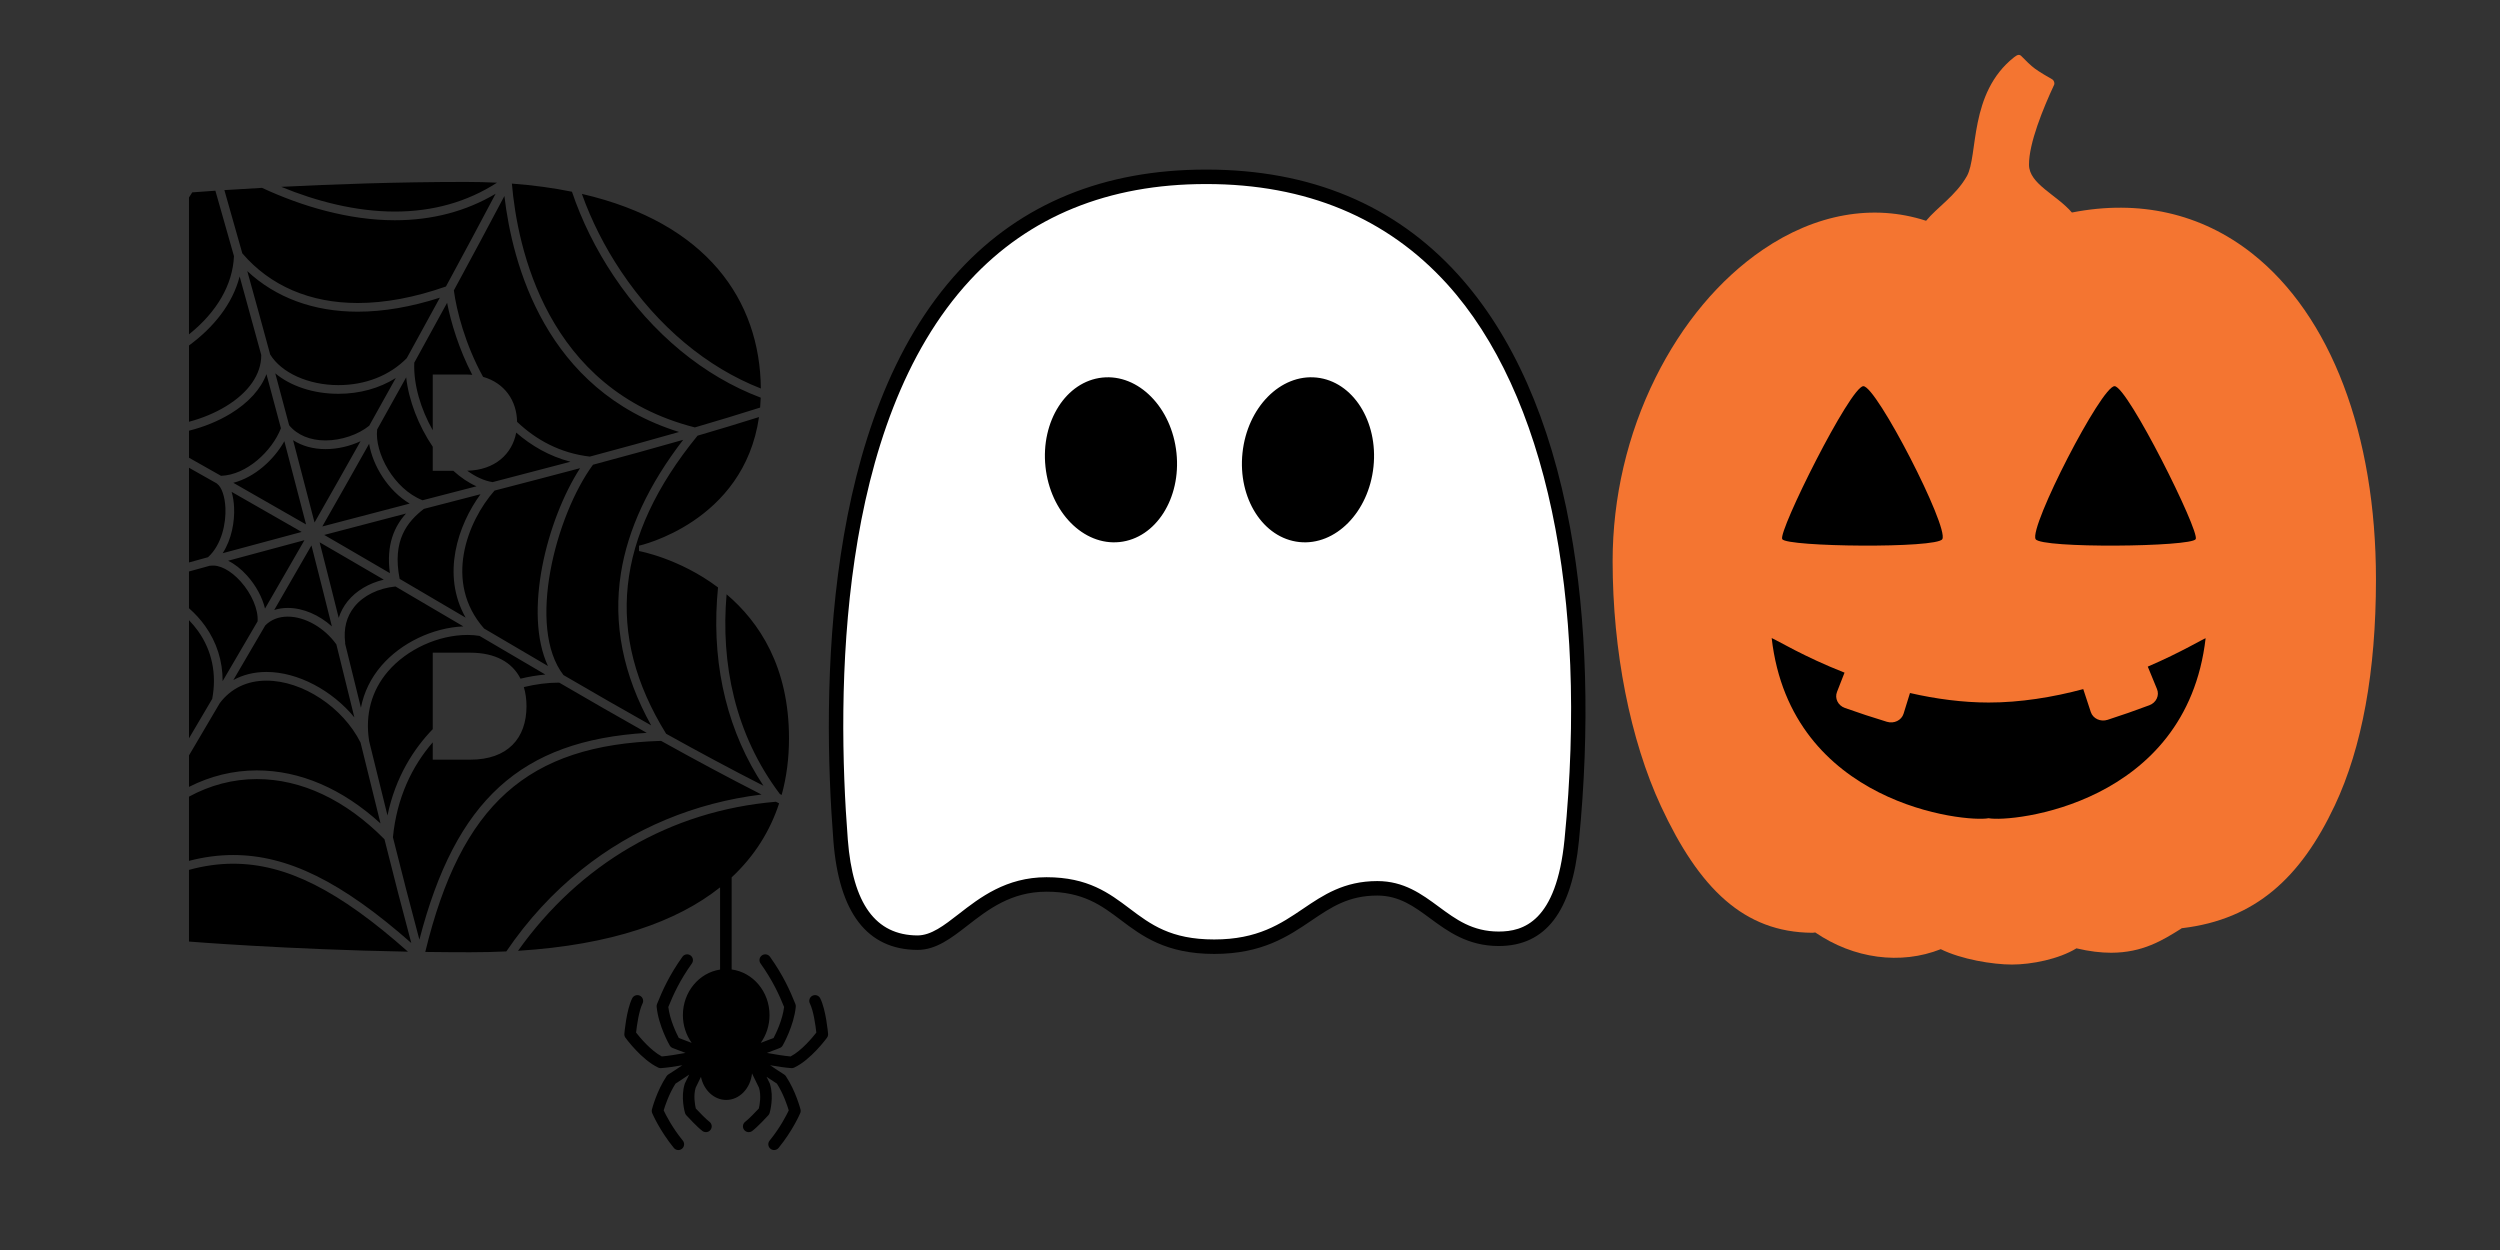
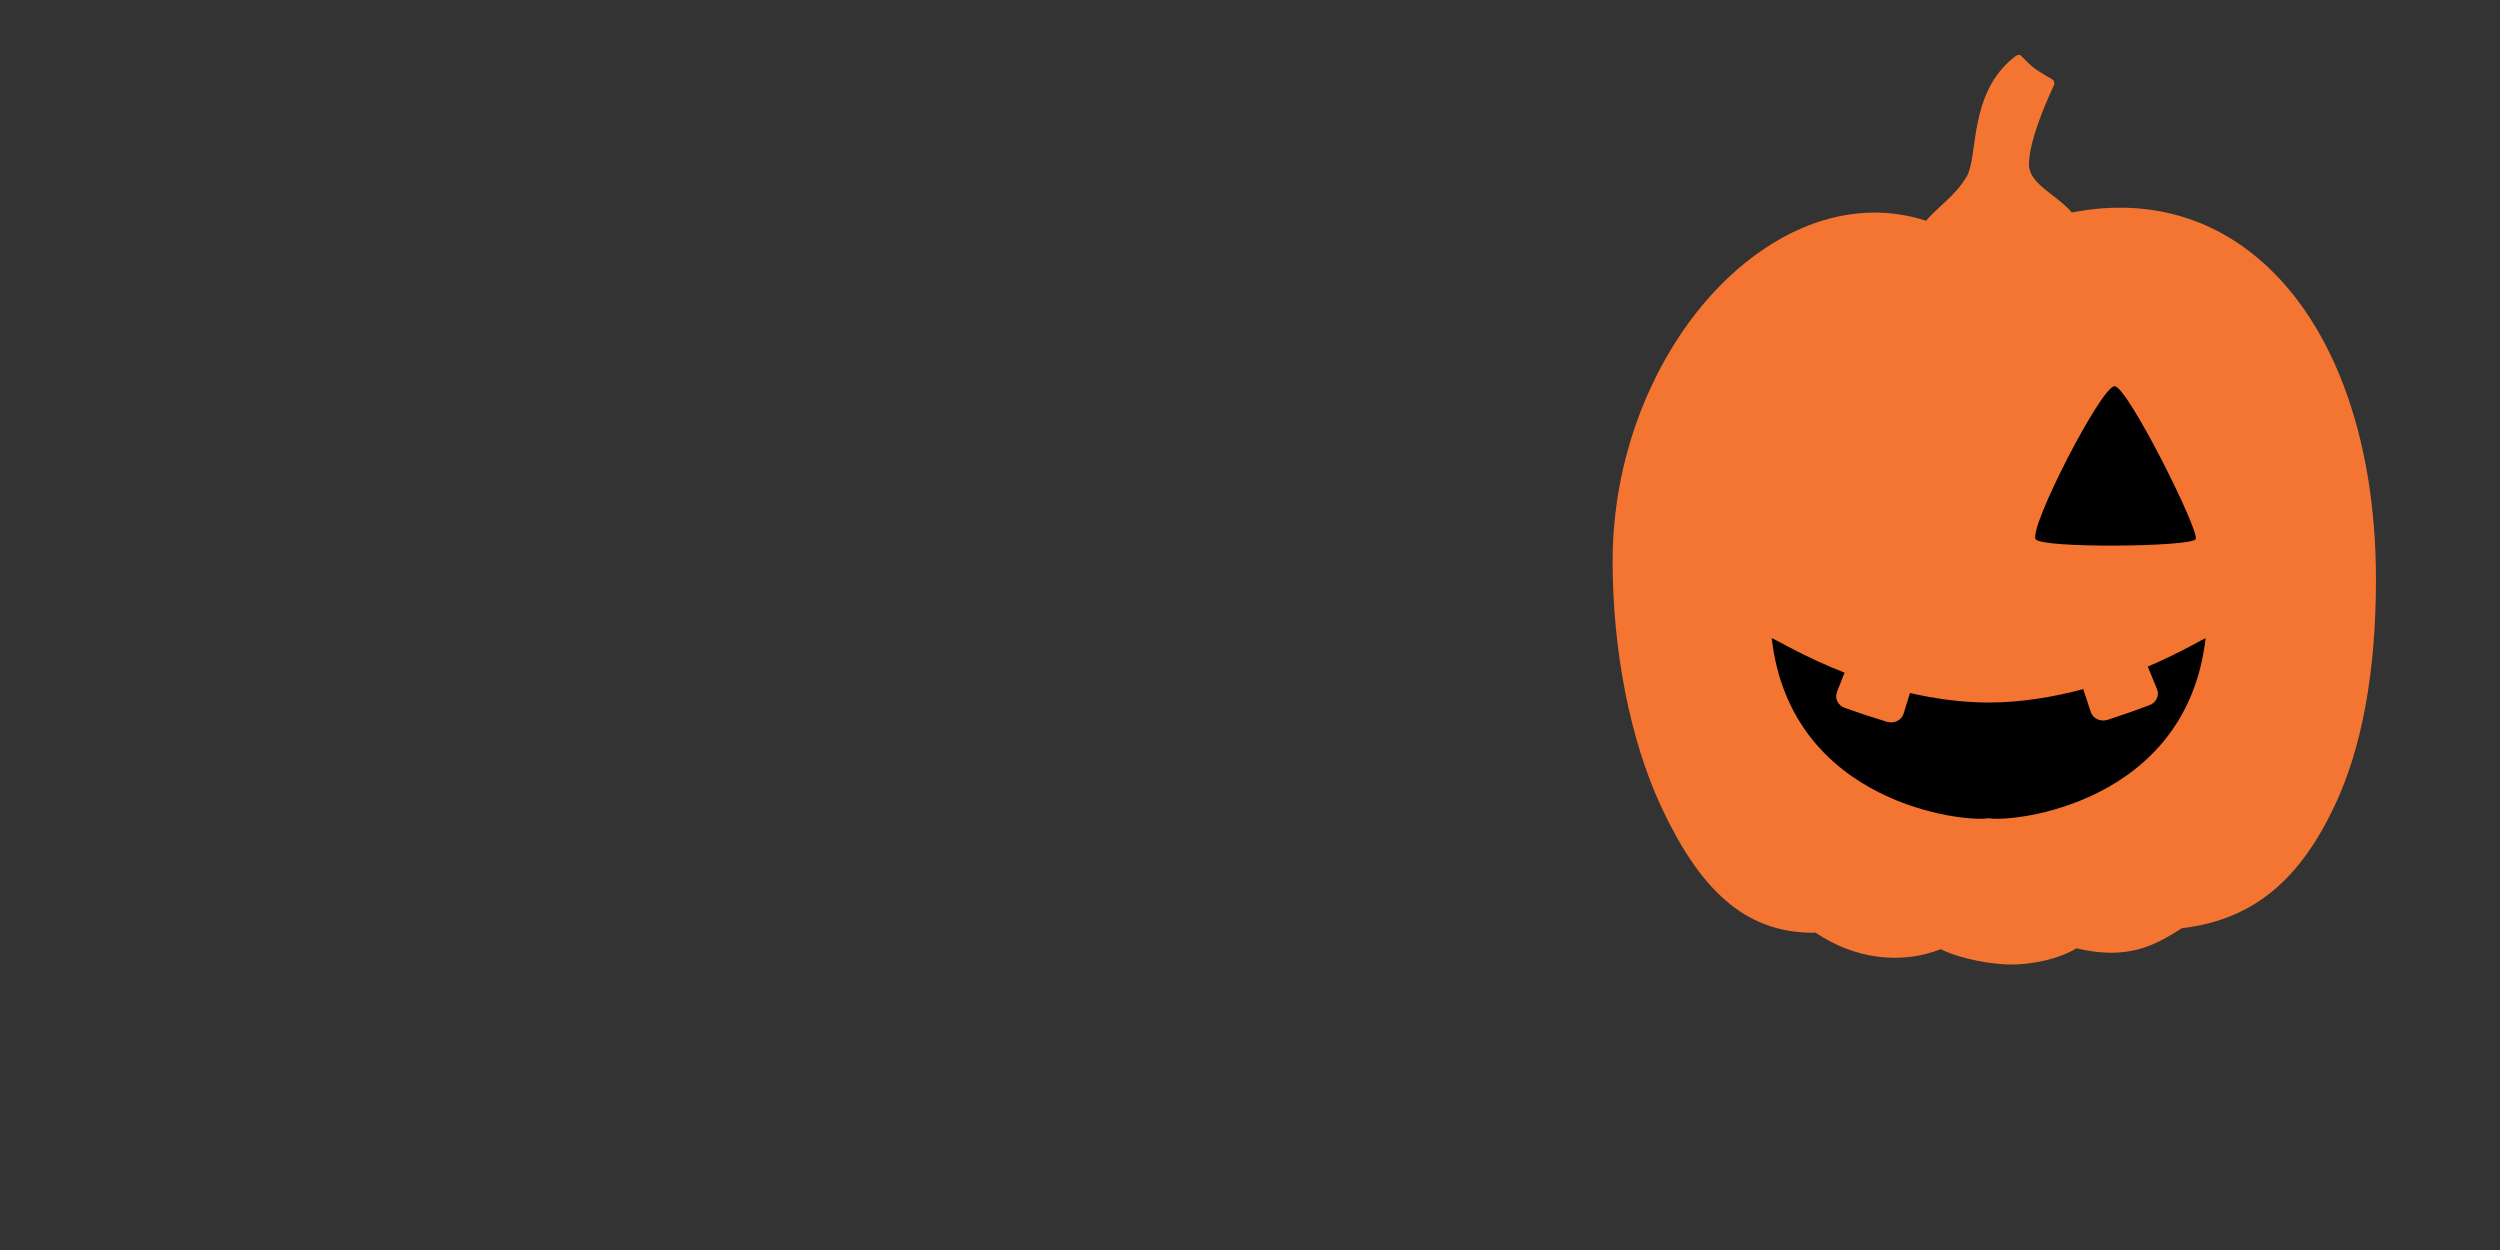
<svg xmlns="http://www.w3.org/2000/svg" version="1.1" id="SVG_1_" x="0px" y="0px" width="864px" height="432px" viewBox="0 0 864 432" enable-background="new 0 0 864 432" xml:space="preserve">
  <rect x="0" y="0" width="864" height="432" fill="#333333" stroke="none" />
  <path fill="#F47531" d="M778.262,87.542c-17.579-13.828-39.014-18.654-62.211-14.095c-5.297-6.166-14.773-9.853-14.83-16.479  c-0.063-7.439,4.914-19.571,8.707-27.707c0.184-0.394,0.039-1.429-0.722-1.861c-1.716-0.973-3.991-2.289-5.889-3.638  c-1.333-0.948-3.514-3.084-4.664-4.301c-0.665-0.703-1.285-0.697-2.55,0.296c-15.788,12.421-12.357,34.034-16.357,41.125  c-3.778,6.695-10.329,10.832-14.092,15.422c-18.271-5.952-38.204-2.445-56.507,10.059c-14.919,10.191-27.722,25.479-37.021,44.211  c-9.683,19.505-14.803,41.407-14.803,63.339c0,30.995,6.088,61.864,16.702,84.704c13.225,28.458,28.673,43.586,52.247,43.75  c0.011,0,0.021,0,0.031,0c0.354,0,0.697-0.044,1.028-0.121c13.323,9.104,29.506,11.277,43.397,5.793  c7.145,3.54,18.028,5.311,24.611,5.311c6.757,0,16.202-1.869,22.284-5.602c4.479,1.063,8.429,1.523,11.958,1.523  c10.919,0,17.848-4.33,24.151-8.271c0.11-0.069,0.213-0.149,0.317-0.228c0.117-0.006,0.232-0.008,0.352-0.022  c25.013-3.056,40.683-17.313,52.496-42.376c9.444-20.039,14.234-46.33,14.234-78.149C821.137,150.047,805.51,108.976,778.262,87.542  z" />
  <g>
    <path d="M637.47,232.466c-13.958-5.467-23.491-11.302-25.179-11.952c6.594,57.644,67.167,63.797,74.965,62.258   c7.798,1.545,68.372-4.563,75.007-62.203c0.095-0.038,0.167-0.063,0.216-0.072c-0.813,0.111-8.444,4.84-20.211,9.884   c1.047,2.585,2.105,5.165,3.182,7.742c0.921,2.185-0.232,4.706-2.61,5.599c-4.768,1.795-9.594,3.479-14.476,5.053   c-2.433,0.785-5.037-0.432-5.783-2.684c-0.885-2.645-1.754-5.29-2.609-7.939c-10.434,2.816-21.882,4.656-32.698,4.642   c-8.938,0.002-18.317-1.25-27.185-3.291c-0.728,2.392-1.467,4.78-2.219,7.167c-0.707,2.266-3.29,3.525-5.734,2.785   c-4.906-1.485-9.76-3.084-14.556-4.792c-2.39-0.851-3.587-3.351-2.705-5.552C635.749,236.896,636.614,234.684,637.47,232.466z" />
    <g>
-       <path d="M643.964,133.464c-4.524,0.144-29.469,50.143-28.029,52.856c1.441,2.713,53.523,3.271,55.334,0    C673.579,182.145,648.489,133.321,643.964,133.464z" />
      <path d="M730.81,133.464c4.525,0.144,29.47,50.143,28.029,52.856c-1.44,2.713-53.522,3.271-55.334,0    C701.194,182.145,726.284,133.321,730.81,133.464z" />
    </g>
  </g>
-   <path fill="#FFFFFF" d="M416.967,61.106h-0.233c-112.169,0-134.689,120.538-126.22,229.283  c1.965,25.239,11.962,35.301,26.518,35.397c13.004,0.087,21.636-20.119,44.636-20.119c27.813,0,27,21.511,57.968,21.511  C449.334,327.178,453,307,476,307c17.282,0,22.667,17.441,41.963,17.441c13.688,0,22.795-9.473,25.227-34.053  C553.916,181.865,529.137,61.106,416.967,61.106z" />
  <g>
-     <path d="M419.635,329.678c-16.735,0-24.977-6.212-32.247-11.691c-6.697-5.049-13.024-9.818-25.721-9.818   c-12.247,0-20.219,6.195-27.252,11.661c-5.597,4.351-10.883,8.458-17.3,8.458c-0.005,0-0.096,0-0.101,0   c-17.299-0.115-27.054-12.8-28.994-37.703c-4.025-51.693-3.719-146.045,43.565-197.155c21.377-23.106,50.024-34.822,85.147-34.822   h0.233c35.873,0,65.108,12.191,86.893,36.235c18.908,20.871,31.953,50.306,38.771,87.487c5.846,31.882,6.898,69.333,3.047,108.306   c-2.416,24.432-11.48,36.307-27.714,36.307c-10.736,0-17.628-5.084-23.709-9.568c-5.489-4.048-10.673-7.872-18.254-7.872   c-9.999,0-15.95,4.029-22.841,8.694C445.209,323.577,436.199,329.678,419.635,329.678z M361.667,303.167   c14.37,0,21.67,5.504,28.731,10.826c7.289,5.493,14.174,10.685,29.236,10.685c15.03,0,23.007-5.4,30.721-10.623   c6.938-4.697,14.111-9.555,25.646-9.555c9.226,0,15.324,4.498,21.222,8.85c5.991,4.418,11.649,8.592,20.741,8.592   c8.411,0,19.919-3.295,22.737-31.799c8.338-84.341-6.441-154.302-40.546-191.943c-20.797-22.954-48.785-34.592-83.188-34.592   h-0.233c-33.672,0-61.085,11.176-81.478,33.218c-45.993,49.714-46.213,142.491-42.25,193.37   c1.726,22.173,9.59,32.996,24.042,33.093c4.77,0,9.187-3.433,14.299-7.406C338.635,310.216,347.705,303.167,361.667,303.167z" />
-     <path d="M386.938,187.331c-12.502,1.313-23.975-10.346-25.625-26.043c-1.648-15.695,7.149-29.485,19.65-30.799   c12.503-1.314,23.977,10.346,25.625,26.041C408.239,172.226,399.441,186.016,386.938,187.331z M474.678,161.287   c-1.648,15.697-13.123,27.357-25.624,26.044c-12.504-1.314-21.3-15.104-19.649-30.802c1.649-15.695,13.122-27.355,25.625-26.041   C467.529,131.801,476.328,145.592,474.678,161.287z" />
-   </g>
-   <path d="M170.237,166.623c-2.939-0.467-5.912-1.864-8.758-3.939c9.548-0.221,15.532-5.759,16.922-13.181  c5.231,4.558,11.431,8.164,18.757,10.078C188.482,161.878,179.534,164.212,170.237,166.623z M112.5,152.214  c5.42,0,11.292-1.991,15.103-5.081c3.104-5.549,6.167-11.051,9.18-16.489c-5.663,3.548-12.485,5.454-19.837,5.454  c-8.644,0-16.526-2.653-21.81-7.073c1.594,5.917,3.192,11.899,4.793,17.939C102.711,150.349,107.173,152.214,112.5,152.214z   M123.647,107.719c-15.249,0-28.325-4.828-38.187-14.026c2.609,9.367,5.253,18.99,7.916,28.817  c3.88,6.35,13.25,10.588,23.569,10.588c9.338,0,17.724-3.305,23.623-9.306c3.915-7.1,7.741-14.084,11.457-20.918  c-9.958,3.202-19.491,4.845-28.376,4.845C123.648,107.719,123.648,107.719,123.647,107.719z M143.17,125.352  c-0.302,7.606,2.267,16.063,6.385,23.344V129.43h11.34c0.8,0,1.569,0.046,2.321,0.118c-4.661-9.011-7.394-18.193-8.696-24.899  C150.841,111.409,147.054,118.317,143.17,125.352z M80.632,166.857c8.318,4.728,16.713,9.532,25.147,14.395  c-2.488-9.667-4.995-19.271-7.505-28.767C94.639,158.934,88.028,164.961,80.632,166.857z M200.478,161.803  c-9.498,2.524-19.324,5.088-29.568,7.744c-9.317,10.573-17.748,31.618-3.619,47.663c7.599,4.474,14.944,8.793,22.085,12.968  C180.827,211.816,188.933,179.722,200.478,161.803z M131.787,230.107c6.801-7.936,17.792-13.174,28.354-13.627  c-7.635-4.494-15.422-9.078-23.466-13.792c-5.921,0.598-11.088,3.134-14.198,6.998c-2.721,3.379-3.792,7.555-3.186,12.412  c0.015,0.119-0.002,0.234-0.016,0.351c1.875,7.557,3.686,14.907,5.46,22.129C125.762,239.264,128.129,234.375,131.787,230.107z   M85.385,198.924c3.107,3.458,5.295,7.569,6.202,11.404c4.58-7.89,9.129-15.781,13.627-23.639  c-8.83,2.349-17.635,4.721-26.379,7.104C81.072,194.889,83.319,196.625,85.385,198.924z M92.092,232.225  c10.854,0,22.708,6.381,30.378,15.705c-2.019-8.217-4.081-16.597-6.226-25.24c-4.125-5.752-10.805-9.587-16.794-9.587  c-3.144,0-5.83,1.061-7.785,3.062c-3.763,6.468-7.433,12.742-11.023,18.861C83.99,233.188,87.84,232.225,92.092,232.225z   M112.053,184.875c2.143,1.24,4.287,2.481,6.433,3.728c5.562,3.229,10.966,6.382,16.258,9.479c-1.341-9.899,1.606-16.2,5.567-20.607  C131.191,179.843,121.805,182.295,112.053,184.875z M225.05,250.695c-9.707-17.435-13.234-35.12-10.454-52.646  c2.411-15.193,9.65-30.664,21.511-46.046c-10.044,2.884-20.401,5.728-31.173,8.61c-12.903,17.555-22.968,56.2-10.2,72.69  C205.205,239.406,215.256,245.193,225.05,250.695z M104.258,183.839c-8.1-4.667-16.183-9.292-24.213-13.855  c0.474,1.585,0.771,3.419,0.86,5.446c0.212,4.806-0.809,10.913-3.954,15.761C85.979,188.731,95.093,186.277,104.258,183.839z   M140.374,130.41c-3.283,5.927-6.63,11.938-10.032,18.013c-0.932,8.081,5.781,20.586,15.691,24.467  c3.858-1,7.678-1.989,11.464-2.968c2.417-0.625,4.806-1.244,7.177-1.858c-2.807-1.235-5.498-3.079-8.003-5.356h-7.116v-8.319  C144.65,147.159,141.252,138.398,140.374,130.41z M133.915,281.834c2.797-13.489,9.21-23.169,15.641-29.841v-26.425h12.96  c8.75,0,14.534,3.379,17.377,8.982c2.848-0.693,5.719-1.178,8.58-1.427c-7.352-4.297-14.92-8.748-22.755-13.36  c-1.293-0.211-2.665-0.328-4.1-0.328c-10.165,0-20.98,4.955-27.554,12.625c-5.657,6.6-7.908,14.864-6.51,23.9  c0.004,0.028-0.005,0.055-0.002,0.082C129.736,264.936,131.847,273.52,133.915,281.834z M111.386,181.948  c10.45-2.764,20.468-5.378,30.201-7.905c-7.518-4.478-12.746-13.106-14.021-20.669C122.288,162.771,116.885,172.315,111.386,181.948  z M160.928,213.462c-8.461-14.858-2.661-31.977,5.138-42.66c-2.582,0.668-5.181,1.341-7.816,2.023  c-3.885,1.005-7.803,2.02-11.764,3.046c-5.712,4.433-11.012,10.832-8.366,24.186C145.934,204.637,153.504,209.091,160.928,213.462z   M99.45,210.101c5.279,0,10.817,2.396,15.251,6.387c-1.067-4.279-2.156-8.626-3.271-13.053c-1.257-4.986-2.521-9.965-3.792-14.932  c-4.241,7.402-8.536,14.849-12.867,22.315C96.22,210.348,97.786,210.101,99.45,210.101z M120.14,207.804  c2.924-3.632,7.354-6.251,12.5-7.478c-5.103-2.985-10.306-6.021-15.659-9.129c-2.174-1.262-4.348-2.521-6.521-3.778  c1.297,5.077,2.592,10.172,3.88,15.283c0.925,3.669,1.827,7.272,2.718,10.837C117.728,211.455,118.753,209.526,120.14,207.804z   M101.294,152.128c2.473,9.373,4.948,18.87,7.412,28.451c5.39-9.448,10.701-18.834,15.899-28.097  c-3.691,1.728-7.963,2.732-12.106,2.732C108.201,155.214,104.37,154.129,101.294,152.128z M77.908,175.563  c-0.175-3.965-1.305-7.248-2.878-8.365c-0.056-0.04-0.093-0.094-0.142-0.14c-3.205-1.815-6.391-3.612-9.573-5.405v32.729  c2.192-0.604,4.376-1.207,6.58-1.81C76.678,188.202,78.137,180.734,77.908,175.563z M131.506,284.583  c-2.238-8.985-4.526-18.288-6.898-27.947c-6.122-12.221-20.051-21.411-32.516-21.411c-6.717,0-12.295,2.687-16.131,7.769l0,0  c-2.959,5.032-5.875,9.979-8.754,14.866c-0.636,1.078-1.262,2.143-1.892,3.211v10.876c7.329-3.726,15.268-5.695,23.435-5.695  C103.669,266.25,118.356,272.579,131.506,284.583z M68.435,218.059c-0.931-1.306-1.982-2.544-3.12-3.72v40.823  c2.643-4.485,5.313-9.018,8.023-13.626C74.963,232.952,73.274,224.839,68.435,218.059z M65.314,300.629V325.4  c0,0,33.422,2.726,75.675,3.498c-23.953-21.265-42.172-30.399-60.415-30.399C75.562,298.499,70.501,299.209,65.314,300.629z   M70.876,216.314c4.046,5.67,6.09,12.174,6.062,19.094c3.93-6.692,7.953-13.567,12.087-20.674c0.291-4.037-2.034-9.534-5.872-13.805  c-3.413-3.799-7.392-5.882-10.404-5.407c-0.081,0.013-0.158-0.001-0.238-0.002c-2.408,0.66-4.801,1.321-7.198,1.981v12.698  C67.415,212.049,69.296,214.1,70.876,216.314z M223.514,253.273c-9.774-5.491-19.801-11.266-30.244-17.351l-0.207-0.001  c-3.76,0-7.839,0.516-12.025,1.537c0.6,2.007,0.918,4.209,0.918,6.596c0,11.094-6.48,18.487-19.44,18.487c-6.48,0-12.96,0-12.96,0  v-5.988c-7.17,8.278-12.42,19.146-13.763,32.808c3.085,12.313,6.099,24.061,9.147,35.396  C157.44,276.514,180.026,255.939,223.514,253.273z M200.993,300.544c17.789-14.25,39.201-23.153,62.195-25.952  c-11.44-5.809-22.917-11.974-34.72-18.546c-46.12,1.403-69.125,21.959-81.495,72.946c5.088,0.068,10.281,0.107,15.543,0.107  c4.306,0,8.456-0.101,12.472-0.285C182.355,317.969,191.037,308.52,200.993,300.544z M88.749,269.25  c-8.187,0-16.146,2.1-23.435,6.072v22.193c5.168-1.347,10.23-2.018,15.26-2.018c18.819,0,37.423,9.145,61.568,30.41  c-3.09-11.481-6.144-23.383-9.271-35.861C119.432,276.445,104.186,269.25,88.749,269.25z M97.089,148.009  c-1.67-6.294-3.341-12.534-5.007-18.708c-1.939,5.155-6.18,9.868-12.416,13.665c-4.251,2.588-9.169,4.581-14.351,5.885v9.341  c3.673,2.069,7.359,4.15,11.069,6.254C85.211,164.151,94.001,155.93,97.089,148.009z M171.759,63.137  c-3.509-0.171-7.125-0.263-10.863-0.263c-23.747,0-46.403,0.827-63.694,1.698c12.068,4.979,25.766,8.545,39.25,8.545  C149.673,73.118,161.53,69.755,171.759,63.137z M90.286,122.796c0-0.028,0.012-0.053,0.014-0.081  c-2.511-9.245-5.008-18.319-7.478-27.182c-2.462,9.567-9.024,17.625-17.507,23.871v26.359c4.619-1.232,8.99-3.046,12.791-5.36  C85.96,135.621,90.286,129.368,90.286,122.796z M240.137,147.716c7.677-2.237,15.174-4.513,22.561-6.854  c0.1-1.119,0.169-2.265,0.211-3.435c-19.632-7.402-37.397-21.995-50.789-42.005c-6.237-9.32-11.086-19.203-14.451-29.162  c-6.395-1.304-13.308-2.254-20.76-2.81C178.769,85.262,188.731,134.616,240.137,147.716z M166.951,130.238  c7.459,2.123,11.645,8.229,11.752,15.545c6.554,6.215,14.825,10.815,25.144,12.016c10.654-2.849,20.901-5.659,30.837-8.507  c-46.324-14.405-57.65-58.302-60.359-81.558c-5.455,10.334-11.301,21.252-17.472,32.624  C157.749,107.252,160.775,119.076,166.951,130.238z M270.143,274.727c1.722-6.242,2.535-12.807,2.535-19.578  c0-24.614-10.212-40.122-21.57-49.763c-2.046,23.831,2.829,48.37,18.428,69.042C269.738,274.527,269.94,274.626,270.143,274.727z   M262.949,134.264c-0.281-30.395-18.555-57.27-61.852-67.255c3.253,9.127,7.781,18.175,13.516,26.745  C227.424,112.896,244.302,126.963,262.949,134.264z M80.86,88.52c-2.17-7.732-4.313-15.274-6.423-22.611  c-3.822,0.259-6.562,0.464-7.989,0.574c-0.369,0.582-0.747,1.168-1.133,1.757v47.313C74.96,107.829,80.425,98.406,80.86,88.52z   M263.849,271.561c-12.082-18.211-17.629-40.306-16.052-64.313c0.093-1.409,0.21-2.818,0.352-4.229  c-13.407-10.095-27.312-12.577-27.312-12.577v-1.85c0,0,36.19-7.949,41.475-44.456c-6.962,2.194-14.026,4.331-21.245,6.437  c-28.545,35.001-32.098,68.704-10.854,103.012C241.644,259.945,252.768,265.922,263.849,271.561z M123.647,104.719h0.002  c9.462,0,19.712-1.928,30.473-5.707c6.044-11.146,11.785-21.87,17.158-32.045c-10.227,6.069-21.912,9.15-34.828,9.15  c-16,0-32.262-4.857-45.9-11.195c-4.969,0.274-9.349,0.542-13.005,0.779c2.037,7.097,4.105,14.385,6.201,21.863  C93.356,98.784,107.141,104.719,123.647,104.719z M283.47,345.018c-0.494-0.99-1.698-1.391-2.683-0.896  c-0.988,0.494-1.388,1.694-0.894,2.685c1.233,2.467,1.966,7.543,2.229,10.06c-1.273,1.634-5.07,6.235-8.893,8.243  c-2.316-0.201-5.515-0.729-8.19-1.221l4.425-1.686c0.43-0.164,0.791-0.471,1.021-0.869c0.159-0.275,3.897-6.814,4.536-13.4  c0.031-0.318-0.015-0.64-0.133-0.936c-1.888-4.73-4.259-9.984-8.783-16.341c-0.641-0.899-1.89-1.11-2.789-0.47  c-0.9,0.641-1.11,1.89-0.47,2.789c4.133,5.808,6.375,10.662,8.141,15.041c-0.557,4.506-2.79,9.096-3.638,10.711l-4.442,1.691  c1.901-2.67,3.042-5.984,3.042-9.593c0-8.114-5.712-14.798-13.091-15.782v-31.827c7.951-7.411,13.297-16.082,16.408-25.579  c-0.375-0.187-0.75-0.367-1.124-0.554c-36.583,3.092-67.847,21.608-89.111,51.511c32.252-2.015,54.896-10.045,69.827-21.923v28.411  c-7.262,1.098-12.851,7.718-12.851,15.743c0,3.606,1.141,6.924,3.042,9.593l-4.443-1.691c-0.848-1.612-3.08-6.189-3.637-10.711  c1.766-4.379,4.007-9.233,8.141-15.041c0.641-0.899,0.43-2.148-0.47-2.789c-0.9-0.642-2.149-0.432-2.789,0.47  c-4.524,6.356-6.895,11.61-8.783,16.341c-0.118,0.296-0.164,0.616-0.133,0.936c0.639,6.586,4.377,13.125,4.536,13.4  c0.23,0.398,0.59,0.705,1.021,0.869l4.425,1.686c-2.675,0.49-5.874,1.02-8.189,1.221c-3.813-2.002-7.618-6.609-8.894-8.244  c0.263-2.518,0.996-7.594,2.229-10.059c0.494-0.988,0.094-2.189-0.894-2.685c-0.987-0.494-2.189-0.095-2.683,0.896  c-2.001,4-2.682,11.936-2.709,12.271c-0.04,0.478,0.094,0.954,0.375,1.343c0.226,0.311,5.596,7.635,11.332,10.326  c0.266,0.125,0.557,0.189,0.85,0.189c0.045,0,0.091-0.002,0.136-0.006c2.032-0.139,4.79-0.552,7.346-0.992  c-1.722,1.166-3.605,2.422-4.828,3.175c-0.246,0.151-0.456,0.354-0.616,0.594c-3.417,5.126-5,11.247-5.065,11.506  c-0.108,0.423-0.074,0.87,0.096,1.272c0.102,0.242,2.563,5.994,7.479,12.026c0.395,0.484,0.971,0.736,1.551,0.736  c0.444,0,0.891-0.147,1.262-0.449c0.856-0.698,0.985-1.958,0.287-2.813c-3.644-4.473-5.868-8.86-6.615-10.442  c0.464-1.573,1.811-5.692,4.1-9.262c1.302-0.817,3.093-2.015,4.714-3.112c-0.483,0.992-0.975,2.001-1.433,2.939  c-0.042,0.088-0.078,0.177-0.107,0.269c-1.475,4.606,0.033,9.837,0.098,10.058c0.086,0.293,0.238,0.562,0.444,0.785  c0.381,0.418,3.778,4.106,5.591,5.449c0.358,0.266,0.775,0.393,1.189,0.393c0.612,0,1.216-0.279,1.609-0.81  c0.657-0.888,0.471-2.141-0.417-2.798c-1.148-0.852-3.521-3.32-4.686-4.57c-0.269-1.146-0.891-4.397-0.059-7.156  c0.59-1.211,1.232-2.526,1.837-3.771c0.958,4.573,4.498,7.974,8.732,7.974c4.592,0,8.374-3.998,8.92-9.158  c0.759,1.56,1.631,3.349,2.414,4.955c0.832,2.761,0.209,6.014-0.059,7.156c-1.164,1.25-3.537,3.721-4.686,4.57  c-0.888,0.657-1.074,1.91-0.417,2.798c0.393,0.529,0.997,0.81,1.609,0.81c0.414,0,0.831-0.127,1.189-0.393  c1.813-1.343,5.209-5.031,5.591-5.449c0.206-0.225,0.358-0.492,0.444-0.785c0.065-0.221,1.573-5.449,0.098-10.058  c-0.029-0.092-0.065-0.181-0.107-0.269c-0.34-0.696-0.699-1.432-1.058-2.17c1.28,0.859,2.571,1.714,3.573,2.343  c2.281,3.557,3.633,7.687,4.1,9.263c-0.747,1.583-2.971,5.971-6.614,10.441c-0.698,0.855-0.569,2.116,0.287,2.813  c0.371,0.303,0.818,0.449,1.262,0.449c0.581,0,1.156-0.252,1.551-0.736c4.916-6.032,7.377-11.784,7.479-12.026  c0.17-0.402,0.204-0.85,0.096-1.272c-0.065-0.259-1.648-6.38-5.065-11.506c-0.16-0.239-0.37-0.442-0.616-0.594  c-1.223-0.753-3.106-2.009-4.828-3.175c2.556,0.44,5.313,0.854,7.346,0.992c0.045,0.004,0.091,0.006,0.136,0.006  c0.293,0,0.583-0.064,0.85-0.189c5.735-2.691,11.105-10.018,11.332-10.326c0.282-0.389,0.415-0.865,0.375-1.343  C286.151,356.952,285.471,349.018,283.47,345.018z" />
+     </g>
</svg>